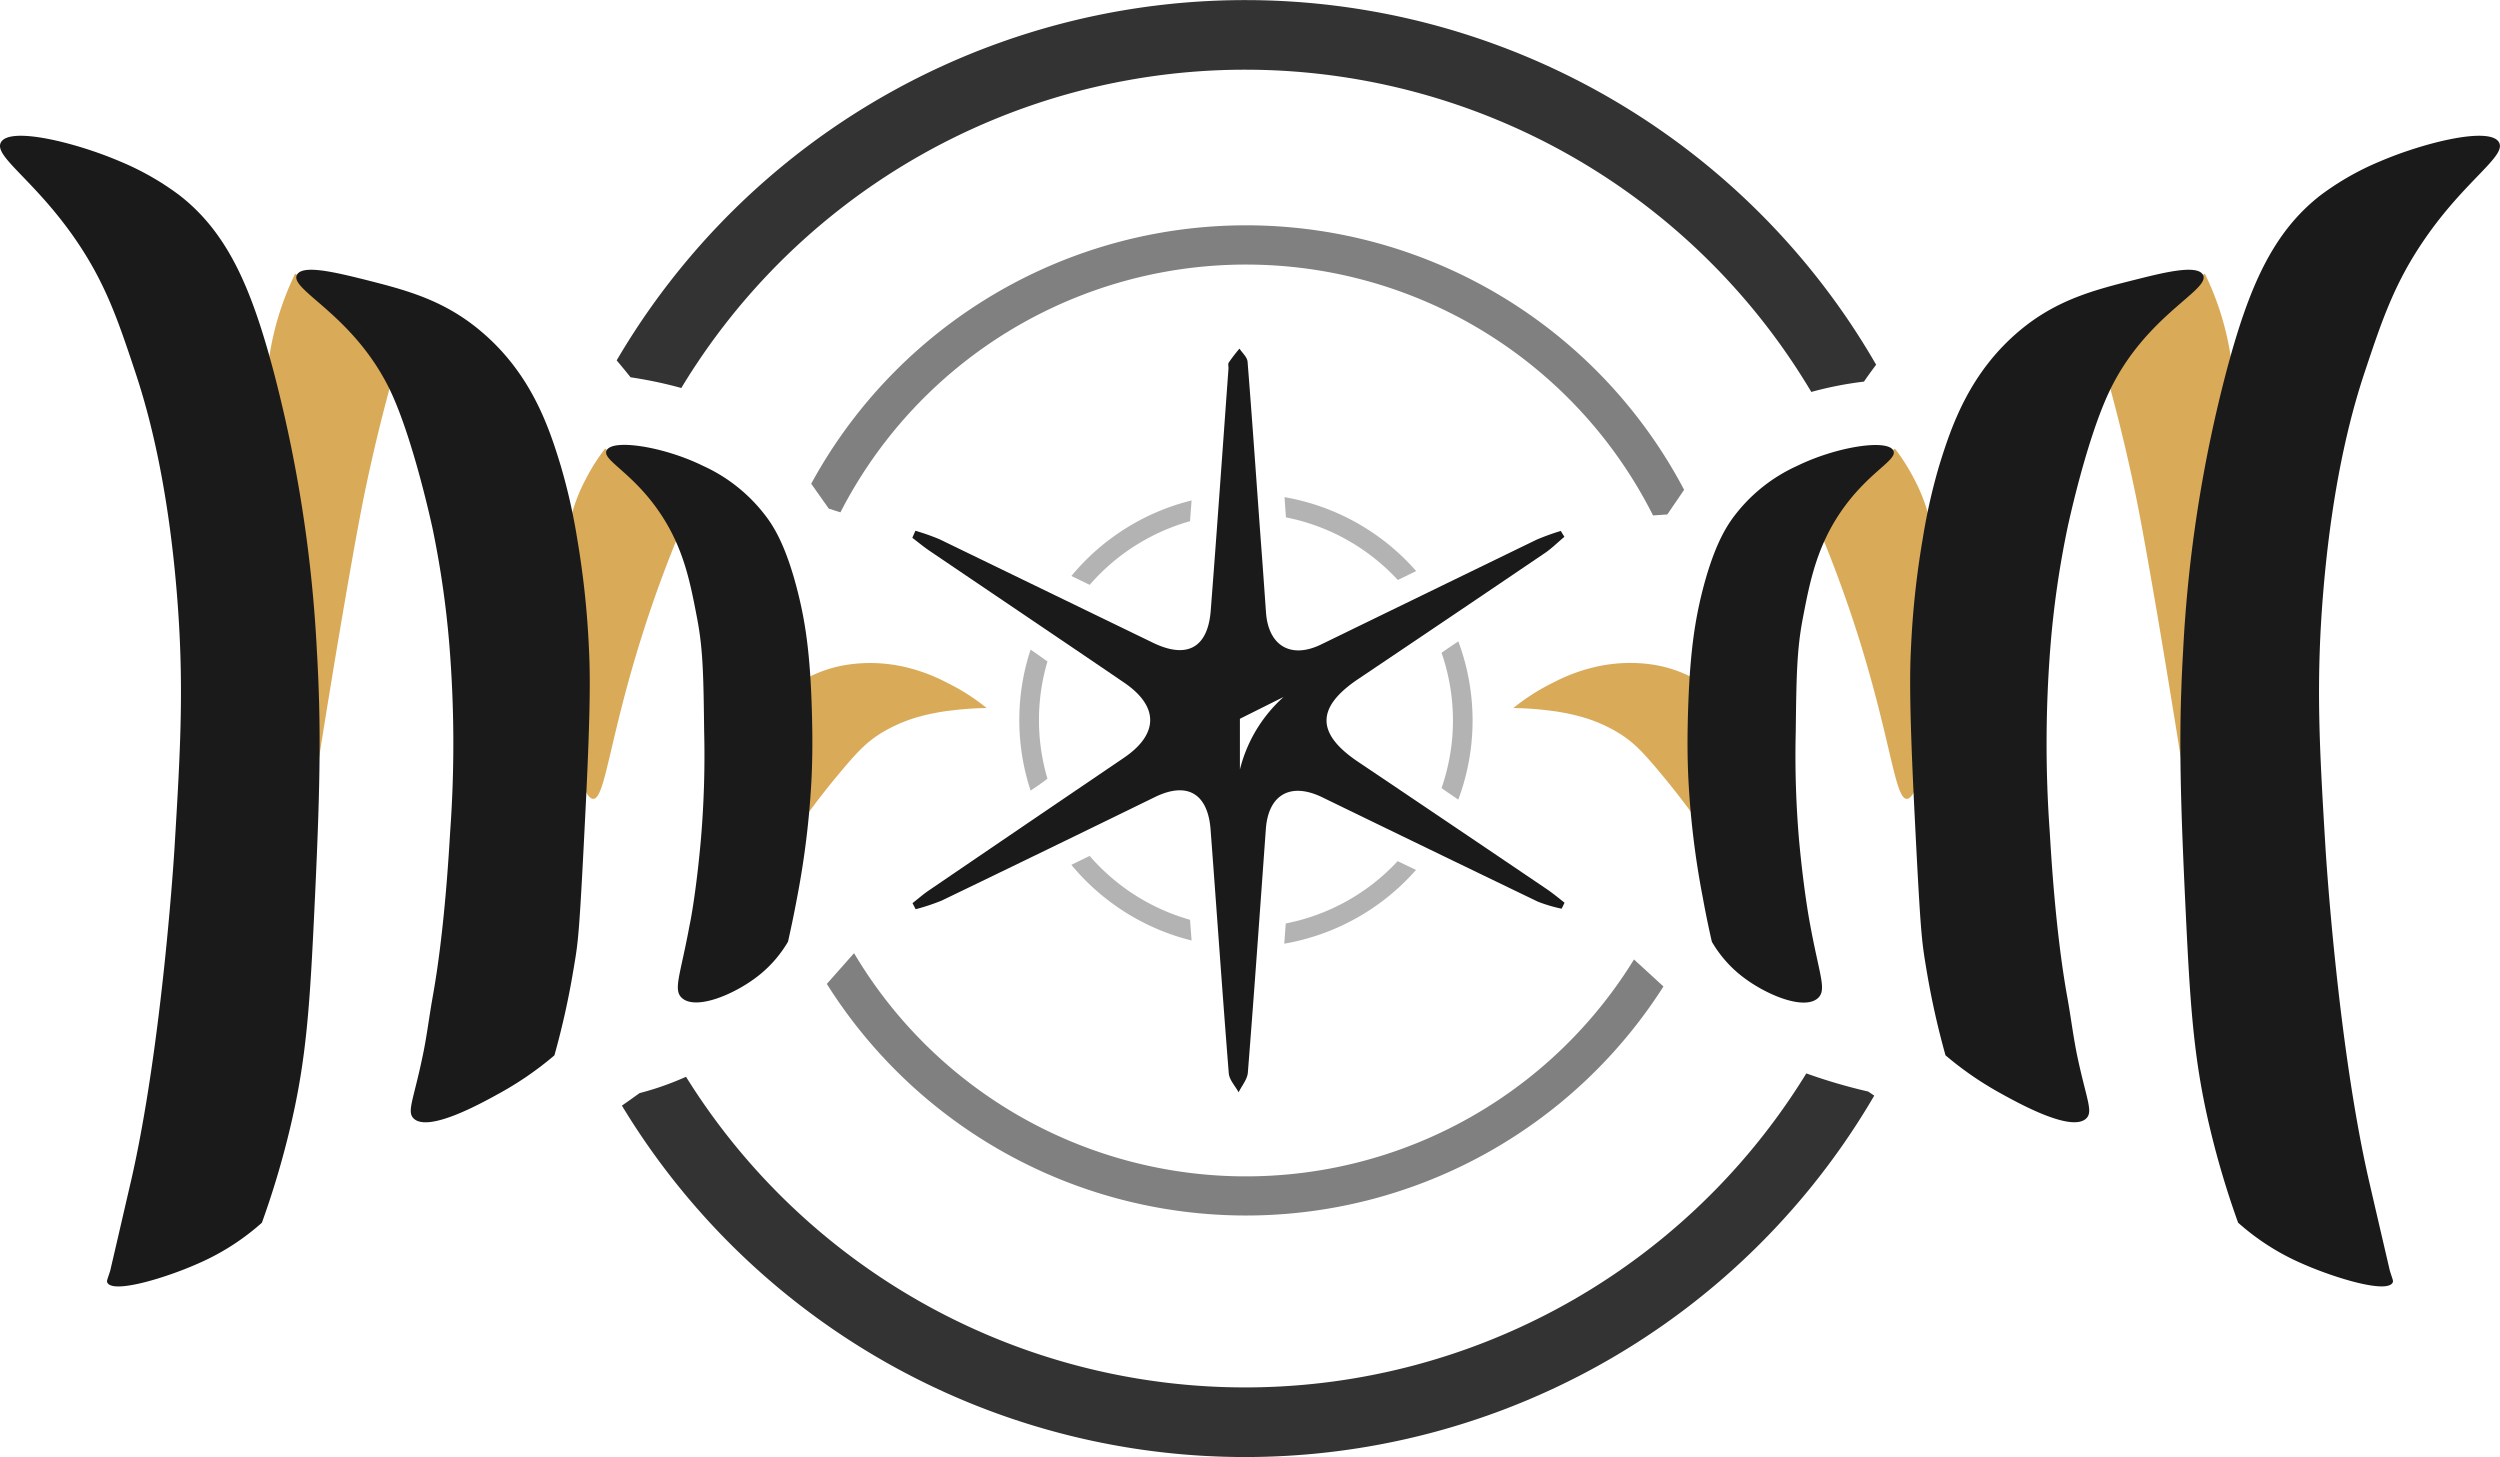
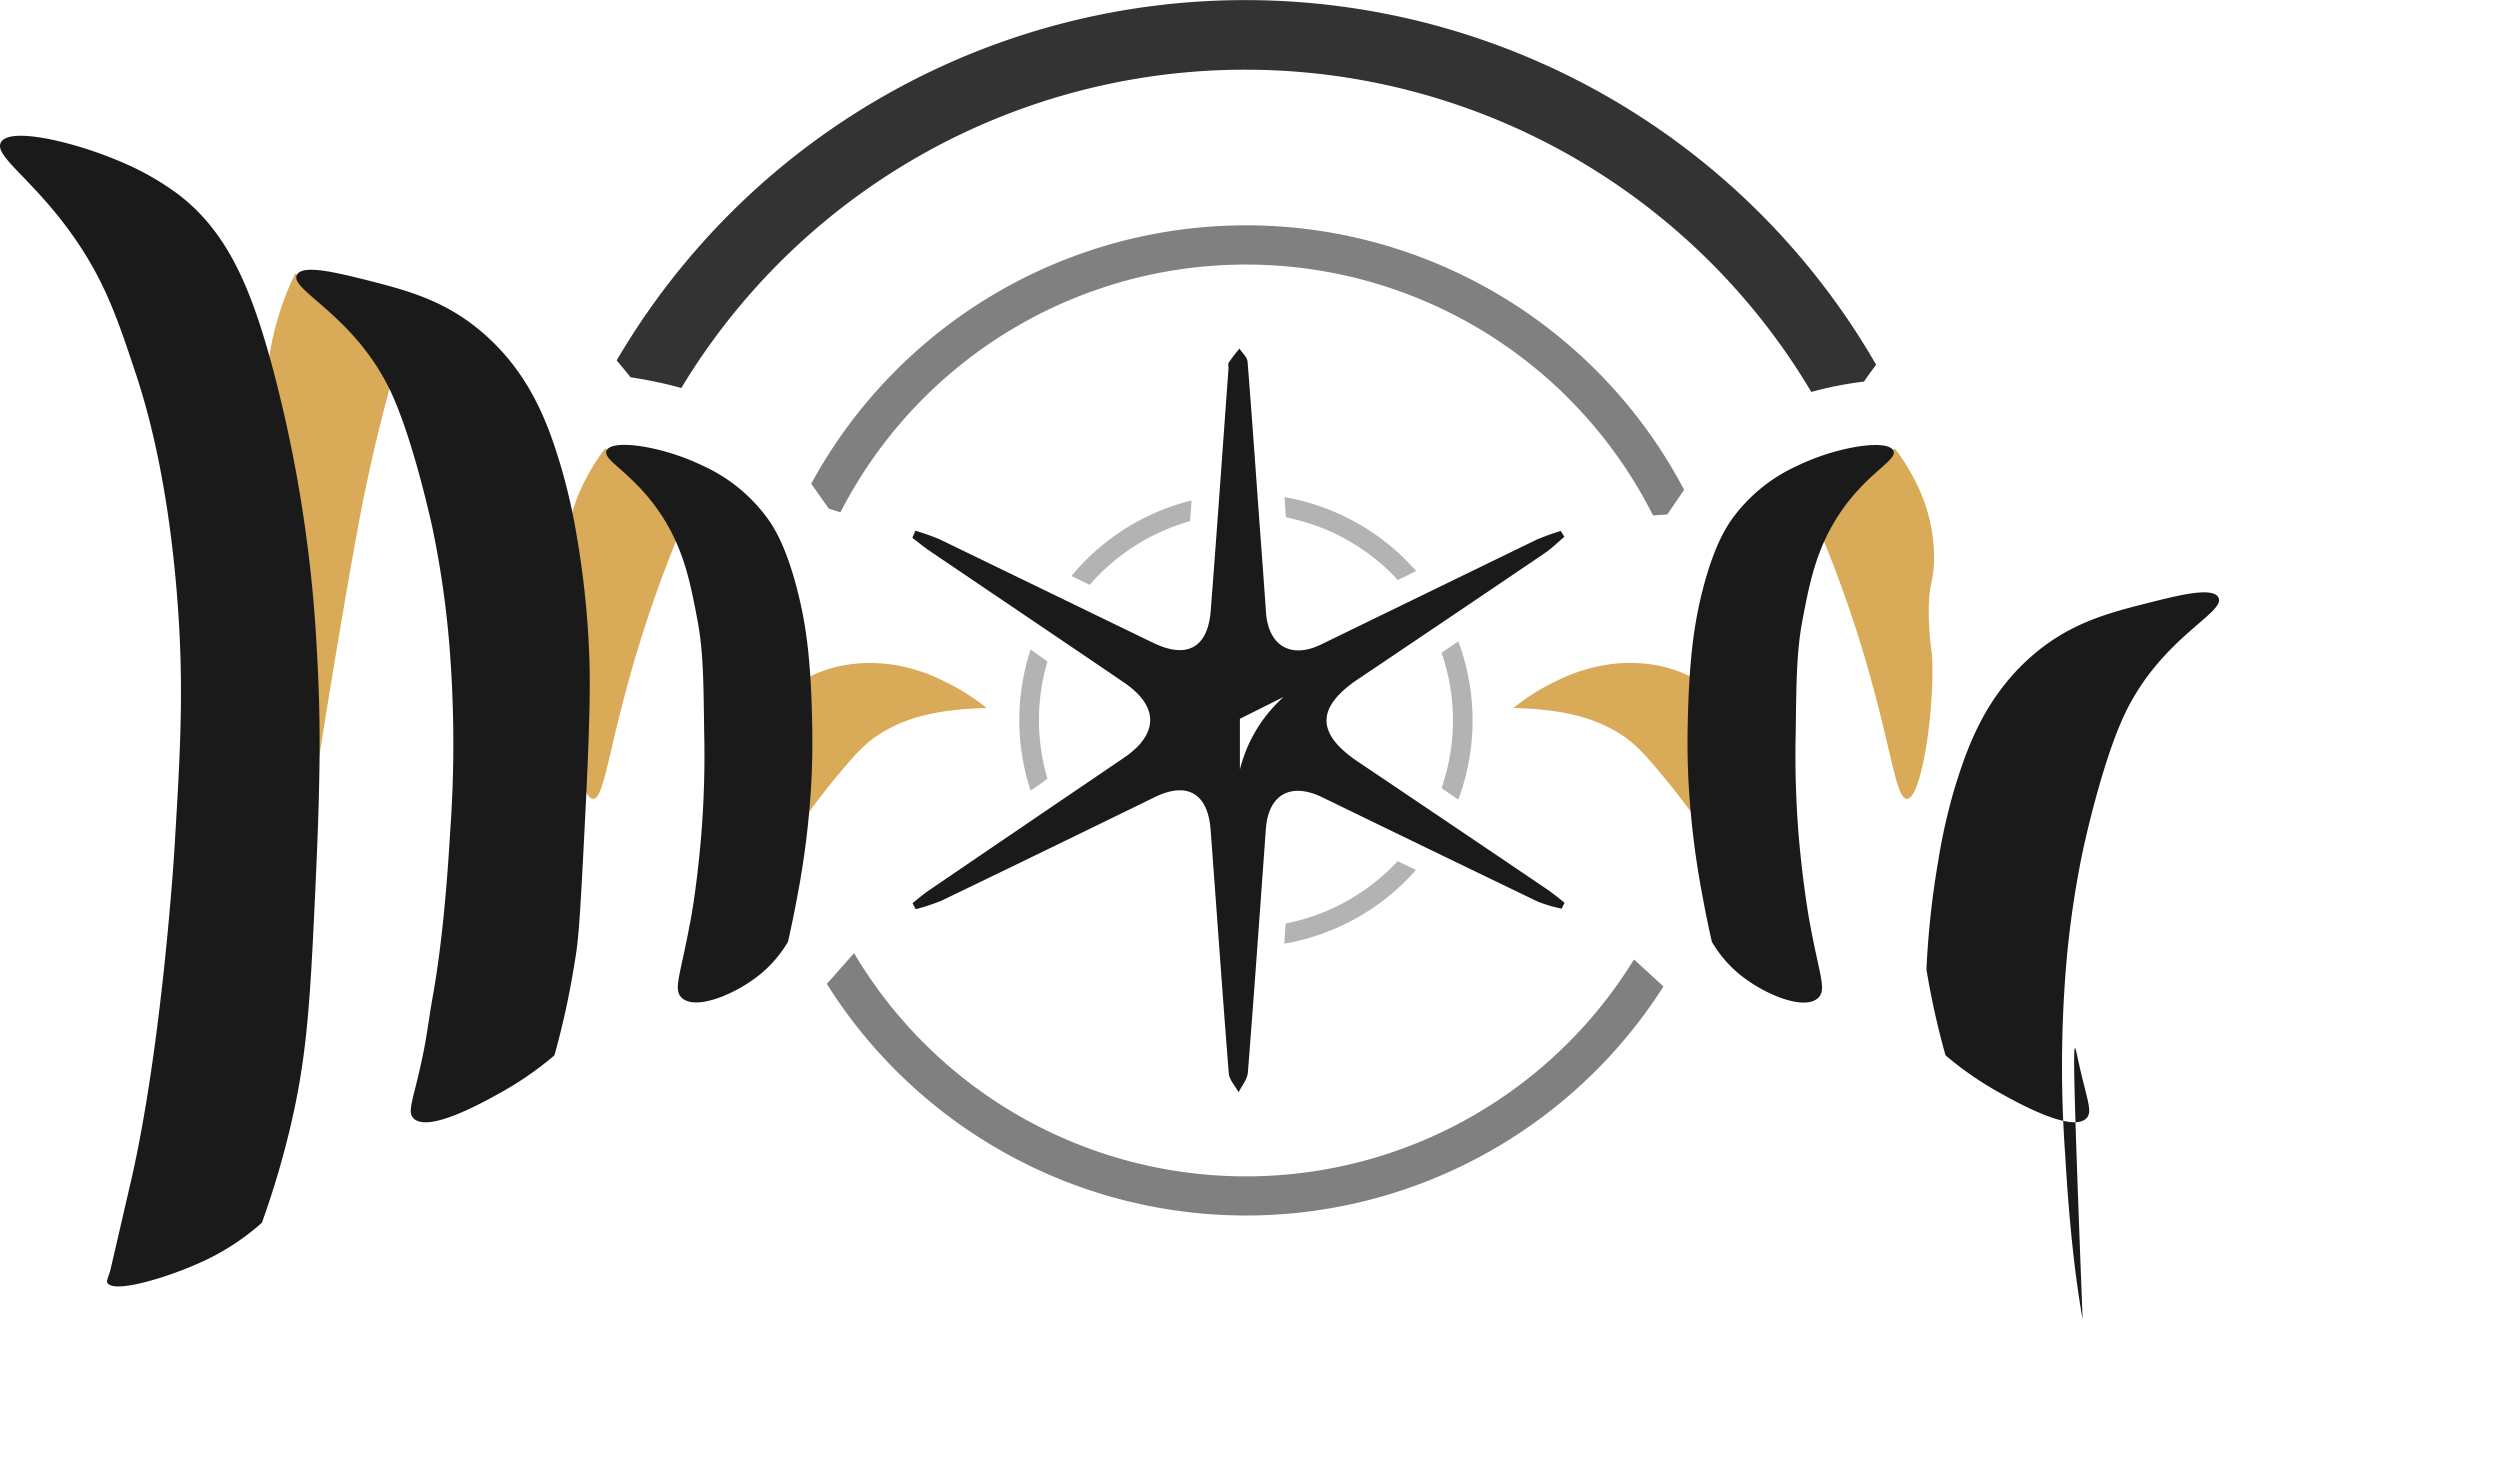
<svg xmlns="http://www.w3.org/2000/svg" viewBox="0 0 525.2 306.12">
  <defs>
    <style>.cls-1{fill:gray;}.cls-2{fill:#1a1a1a;}.cls-3{fill:#d9aa58;}.cls-4{fill:#b3b3b3;}.cls-5{fill:#333;}</style>
  </defs>
  <g id="Layer_2" data-name="Layer 2">
    <g id="Layer_1-2" data-name="Layer 1">
      <path class="cls-1" d="M174.11,106.85l2.45.78a95.74,95.74,0,0,1,170.71.65l3-.2c1.17-1.73,2.35-3.45,3.53-5.18a104,104,0,0,0-183.38-1.28Z" />
      <path class="cls-1" d="M343.27,201.56a95.71,95.71,0,0,1-163.85-1.32l-5.72,6.46a104,104,0,0,0,175.76.54Z" />
      <path class="cls-2" d="M324.76,186.66q-19.63-13.29-39.32-26.53c-9-6-9-11.51-.08-17.5q19.49-13.09,38.93-26.27c1.55-1,2.91-2.38,4.36-3.59-.26-.41-.51-.82-.76-1.23a49.29,49.29,0,0,0-5.11,1.85q-22.65,11-45.24,22c-6.33,3.08-11.08.31-11.58-6.74-.33-4.63-.65-9.25-1-13.88C264,101.87,263.13,89,262.09,76c-.08-1-1.12-1.85-1.7-2.77a36.77,36.77,0,0,0-2.25,2.93c-.23.34,0,.94-.07,1.41-1.23,16.9-2.41,33.81-3.72,50.71-.61,7.83-5,10.21-12.13,6.75q-22.42-10.86-44.84-21.74a48.29,48.29,0,0,0-5.07-1.79c-.22.49-.44,1-.65,1.48,1.21.92,2.38,1.9,3.64,2.75,13.62,9.24,27.28,18.42,40.88,27.69,7.33,5,7.24,10.83-.1,15.8Q215.64,173.09,195.22,187c-1.23.83-2.35,1.82-3.52,2.73l.66,1.28a44,44,0,0,0,5.48-1.82q22.44-10.82,44.82-21.76c6.74-3.27,11.09-.75,11.66,6.86,1.29,17.06,2.46,34.13,3.82,51.18.11,1.39,1.36,2.68,2.07,4,.67-1.38,1.83-2.72,1.94-4.15,1.35-17.05,2.55-34.11,3.78-51.17.53-7.26,5.23-9.88,11.86-6.65q22.62,11,45.28,21.92a31.46,31.46,0,0,0,5,1.48c.21-.42.41-.84.61-1.26C327.41,188.63,326.13,187.58,324.76,186.66ZM263.54,154a30.47,30.47,0,0,0-3.06,7.65V151l9.17-4.58A30.46,30.46,0,0,0,263.54,154Z" />
      <path class="cls-3" d="M406.32,117.75a35.37,35.37,0,0,0-4.13-17,41.13,41.13,0,0,0-4.1-6.5,27.63,27.63,0,0,1-9.35,4.41c-2.45.63-4.86-.13-5.65.9s.65,1.92.61,3.76-1.54,3.52-2.91,4.65a268.31,268.31,0,0,1,9.64,25.85c6.85,21.75,7.67,34.21,10.21,34,3.12-.22,5.93-19.35,5.2-30.56a63.42,63.42,0,0,1-.65-9.81C405.35,122.12,406.22,122,406.32,117.75Z" />
-       <path class="cls-3" d="M469.31,83a60.51,60.51,0,0,0-6.1-25.48,67.11,67.11,0,0,0-9.57,5.93c-5.26,3.91-6.35,6-9.1,8.21-1.16.94-3.37,2.3-3.37,2.3,1.85,6.31,4.49,15.86,7,27.69.71,3.28,1.84,8.77,5,27.22,1.33,7.85,3.14,18.7,5.21,31.8a194.57,194.57,0,0,1,.4-23.14c.92-11.83,2.72-20.58,4.79-30.66C464.86,100.63,466.7,92.46,469.31,83Z" />
      <path class="cls-4" d="M270.15,108.69a43.45,43.45,0,0,1,23.51,13.16l3.85-1.88a47.56,47.56,0,0,0-27.66-15.53Z" />
      <path class="cls-4" d="M306.37,134.73,304.48,136c-.57.38-1.11.77-1.64,1.14a43.32,43.32,0,0,1,0,28.41c.57.42,1.15.83,1.77,1.24l1.75,1.19a47.57,47.57,0,0,0,0-33.25Z" />
      <path class="cls-4" d="M228.57,122.7l.36.16A43.53,43.53,0,0,1,250,109.49c.11-1.46.21-2.91.33-4.36A47.64,47.64,0,0,0,225.08,121Z" />
      <path class="cls-4" d="M293.62,180.91A43.47,43.47,0,0,1,270.11,194c-.11,1.42-.21,2.83-.31,4.25a47.66,47.66,0,0,0,27.68-15.5Z" />
-       <path class="cls-4" d="M250,193.23a43.66,43.66,0,0,1-21.09-13.42l-3.84,1.87a47.63,47.63,0,0,0,25.26,15.9Z" />
      <path class="cls-4" d="M217.94,137.46c-.47-.33-.95-.65-1.43-1a47.4,47.4,0,0,0,0,29.63l1.28-.87c.8-.54,1.56-1.09,2.26-1.64a43.31,43.31,0,0,1,0-24.61C219.39,138.48,218.69,138,217.94,137.46Z" />
-       <path class="cls-2" d="M487.52,41c-10.19,7.91-15.08,19.51-19.62,36.35a288,288,0,0,0-9.27,59.36c-.88,15.2-.75,27.19.37,51.15,1.07,22.78,1.68,34.48,5.47,50a186.27,186.27,0,0,0,5.71,19,50.18,50.18,0,0,0,13.46,8.6c6.77,3,17.76,6.34,19,4,.2-.38,0-.65-.58-2.5t-1.53-6.58c-1.5-6.45-2.71-11.69-2.81-12.13-6.7-29.07-9.18-70.09-9.18-70.09-1.25-20.75-2.09-34.65-.44-54.18,2.09-24.73,6.55-39.43,8.72-45.94,3.58-10.72,6.22-18.65,12.64-27.93C518,37.73,526.56,32.83,525,29.93c-1.82-3.43-15.71,0-24.93,3.94A58,58,0,0,0,487.52,41Z" />
-       <path class="cls-2" d="M436.5,222.37c1.87,8.66,3.22,11.12,1.82,12.55-3,3.05-14-3-18-5.22a69.89,69.89,0,0,1-11.61-8,171.19,171.19,0,0,1-4-18c-1-6.1-1.2-6.53-2.59-34.64-1.07-21.83-.89-28.44-.65-33.13a182.87,182.87,0,0,1,2.45-22.7,122.72,122.72,0,0,1,3.46-15.39c2.54-8.21,6.3-19.52,17-28.46,7.86-6.54,15.85-8.52,24.35-10.66,5.74-1.44,12.82-3.22,14.06-1,1.78,3.17-12.09,8.41-19.73,24.66-4.76,10.12-8.5,27.48-8.72,28.51a200.92,200.92,0,0,0-3.57,24.72,259.06,259.06,0,0,0-.16,39.16c.23,3.71,1.14,20.58,3.67,34.62C435.07,213.7,435.57,218.07,436.5,222.37Z" />
+       <path class="cls-2" d="M436.5,222.37c1.87,8.66,3.22,11.12,1.82,12.55-3,3.05-14-3-18-5.22a69.89,69.89,0,0,1-11.61-8,171.19,171.19,0,0,1-4-18a182.87,182.87,0,0,1,2.45-22.7,122.72,122.72,0,0,1,3.46-15.39c2.54-8.21,6.3-19.52,17-28.46,7.86-6.54,15.85-8.52,24.35-10.66,5.74-1.44,12.82-3.22,14.06-1,1.78,3.17-12.09,8.41-19.73,24.66-4.76,10.12-8.5,27.48-8.72,28.51a200.92,200.92,0,0,0-3.57,24.72,259.06,259.06,0,0,0-.16,39.16c.23,3.71,1.14,20.58,3.67,34.62C435.07,213.7,435.57,218.07,436.5,222.37Z" />
      <path class="cls-3" d="M334.14,140.36a36.54,36.54,0,0,0-7.76,3,44,44,0,0,0-8.47,5.39,63.68,63.68,0,0,1,7.36.5,43.52,43.52,0,0,1,7.67,1.55,31.64,31.64,0,0,1,6.65,2.91c3.2,1.88,5.13,3.88,7.91,7.12,2.56,3,5.7,6.86,9.08,11.59A62.16,62.16,0,0,1,355,152.25a64.27,64.27,0,0,1,1.51-9.36,26.62,26.62,0,0,0-9.65-3.32A32.37,32.37,0,0,0,334.14,140.36Z" />
      <path class="cls-2" d="M380.27,194.22c1.93,10.58,3.53,13.69,1.68,15.43-2.92,2.75-11.37-.78-16.43-4.9a25.43,25.43,0,0,1-5.89-6.9c-.52-2.25-1.21-5.45-1.91-9.3a178.45,178.45,0,0,1-3-24.42c-.07-1.39-.29-5.73-.17-11.51.26-13.67,1.27-21.11,3-28.11,2.32-9.25,4.78-13.26,6.17-15.27a34.3,34.3,0,0,1,13.83-11.37c8.31-4.07,19.08-5.7,20.22-3.18.91,2-5.4,4.49-11.17,13-5,7.41-6.42,14.65-7.87,22.24-1.27,6.61-1.34,12.35-1.48,23.83a207.21,207.21,0,0,0,.71,22.9C379,187.8,380.27,194.22,380.27,194.22Z" />
      <path class="cls-3" d="M118.88,117.75a35.37,35.37,0,0,1,4.13-17,40.36,40.36,0,0,1,4.11-6.5,27.47,27.47,0,0,0,9.34,4.41c2.46.63,4.86-.13,5.65.9s-.64,1.92-.61,3.76,1.54,3.52,2.92,4.65a263,263,0,0,0-9.64,25.85c-6.85,21.75-7.68,34.21-10.21,34-3.12-.22-5.94-19.35-5.21-30.56a62.1,62.1,0,0,0,.65-9.81C119.85,122.12,119,122,118.88,117.75Z" />
      <path class="cls-3" d="M55.89,83A60.93,60.93,0,0,1,62,57.51a67.11,67.11,0,0,1,9.57,5.93c5.26,3.91,6.35,6,9.1,8.21C81.82,72.59,84,74,84,74c-1.86,6.31-4.5,15.86-7,27.69-.7,3.28-1.84,8.77-5,27.22-1.34,7.85-3.15,18.7-5.21,31.8a194.93,194.93,0,0,0-.41-23.14c-.92-11.83-2.72-20.58-4.79-30.66C60.35,100.63,58.5,92.46,55.89,83Z" />
      <path class="cls-2" d="M37.68,41C47.87,48.92,52.76,60.52,57.3,77.36a288,288,0,0,1,9.27,59.36c.88,15.2.75,27.19-.37,51.15-1.07,22.78-1.68,34.48-5.47,50a183.74,183.74,0,0,1-5.71,19,51.07,51.07,0,0,1-5.53,4.28,50.36,50.36,0,0,1-7.93,4.32c-6.76,3-17.76,6.34-19,4-.2-.38,0-.65.59-2.5t1.53-6.58c1.49-6.45,2.7-11.69,2.81-12.13,6.69-29.07,9.17-70.09,9.17-70.09,1.25-20.75,2.09-34.65.44-54.18-2.08-24.73-6.55-39.43-8.72-45.94-3.57-10.72-6.22-18.65-12.64-27.93C7.16,37.73-1.35,32.83.18,29.93c1.82-3.43,15.71,0,24.94,3.94A57.76,57.76,0,0,1,37.68,41Z" />
      <path class="cls-2" d="M90.91,209.37c2.52-14,3.43-30.91,3.66-34.62a257.74,257.74,0,0,0-.16-39.16,200.92,200.92,0,0,0-3.57-24.72c-.22-1-4-18.39-8.71-28.51C74.49,66.11,60.62,60.87,62.4,57.7c1.23-2.19,8.32-.41,14.06,1C85,60.87,92.94,62.85,100.8,69.39c10.75,8.94,14.51,20.25,17,28.46a123,123,0,0,1,3.47,15.39,185.58,185.58,0,0,1,2.44,22.7c.24,4.69.43,11.3-.65,33.13-1.39,28.11-1.56,28.54-2.59,34.64a168.66,168.66,0,0,1-4,18,69,69,0,0,1-11.61,8c-4,2.22-15,8.27-18,5.22-1.39-1.43,0-3.89,1.82-12.55C89.63,218.07,90.13,213.7,90.91,209.37Z" />
      <path class="cls-3" d="M191.07,140.36a36.64,36.64,0,0,1,7.75,3,44,44,0,0,1,8.47,5.39,63.82,63.82,0,0,0-7.36.5,43.7,43.7,0,0,0-7.67,1.55,31.87,31.87,0,0,0-6.65,2.91c-3.19,1.88-5.13,3.88-7.91,7.12-2.56,3-5.7,6.86-9.08,11.59a62.16,62.16,0,0,0,1.56-20.14,64.27,64.27,0,0,0-1.51-9.36,26.69,26.69,0,0,1,9.66-3.32A32.39,32.39,0,0,1,191.07,140.36Z" />
      <path class="cls-2" d="M147.22,176.63a207.21,207.21,0,0,0,.71-22.9c-.14-11.48-.21-17.22-1.48-23.83-1.45-7.59-2.83-14.83-7.87-22.24-5.76-8.48-12.08-11-11.16-13,1.14-2.52,11.91-.89,20.22,3.18a34.35,34.35,0,0,1,13.82,11.37c1.39,2,3.85,6,6.17,15.27,1.76,7,2.77,14.44,3,28.11.11,5.78-.1,10.12-.17,11.51a180.06,180.06,0,0,1-3,24.42c-.71,3.85-1.4,7-1.91,9.3a25.51,25.51,0,0,1-5.9,6.9c-5.06,4.12-13.5,7.65-16.43,4.9-1.85-1.74-.25-4.85,1.68-15.43C144.93,194.22,146.22,187.8,147.22,176.63Z" />
      <path class="cls-5" d="M132.47,79.26a89.7,89.7,0,0,1,10.66,2.25,138.34,138.34,0,0,1,237.39.83,74.82,74.82,0,0,1,11.06-2.17c.73-1.07,1.59-2.27,2.56-3.55a153,153,0,0,0-264.59-.91Q131,77.42,132.47,79.26Z" />
-       <path class="cls-5" d="M392.47,229.31a114.69,114.69,0,0,1-13-3.81,138.33,138.33,0,0,1-235.35.71,61.44,61.44,0,0,1-9.76,3.43c-1.11.8-2.35,1.69-3.71,2.63a153,153,0,0,0,263.09-2.1Z" />
    </g>
  </g>
</svg>